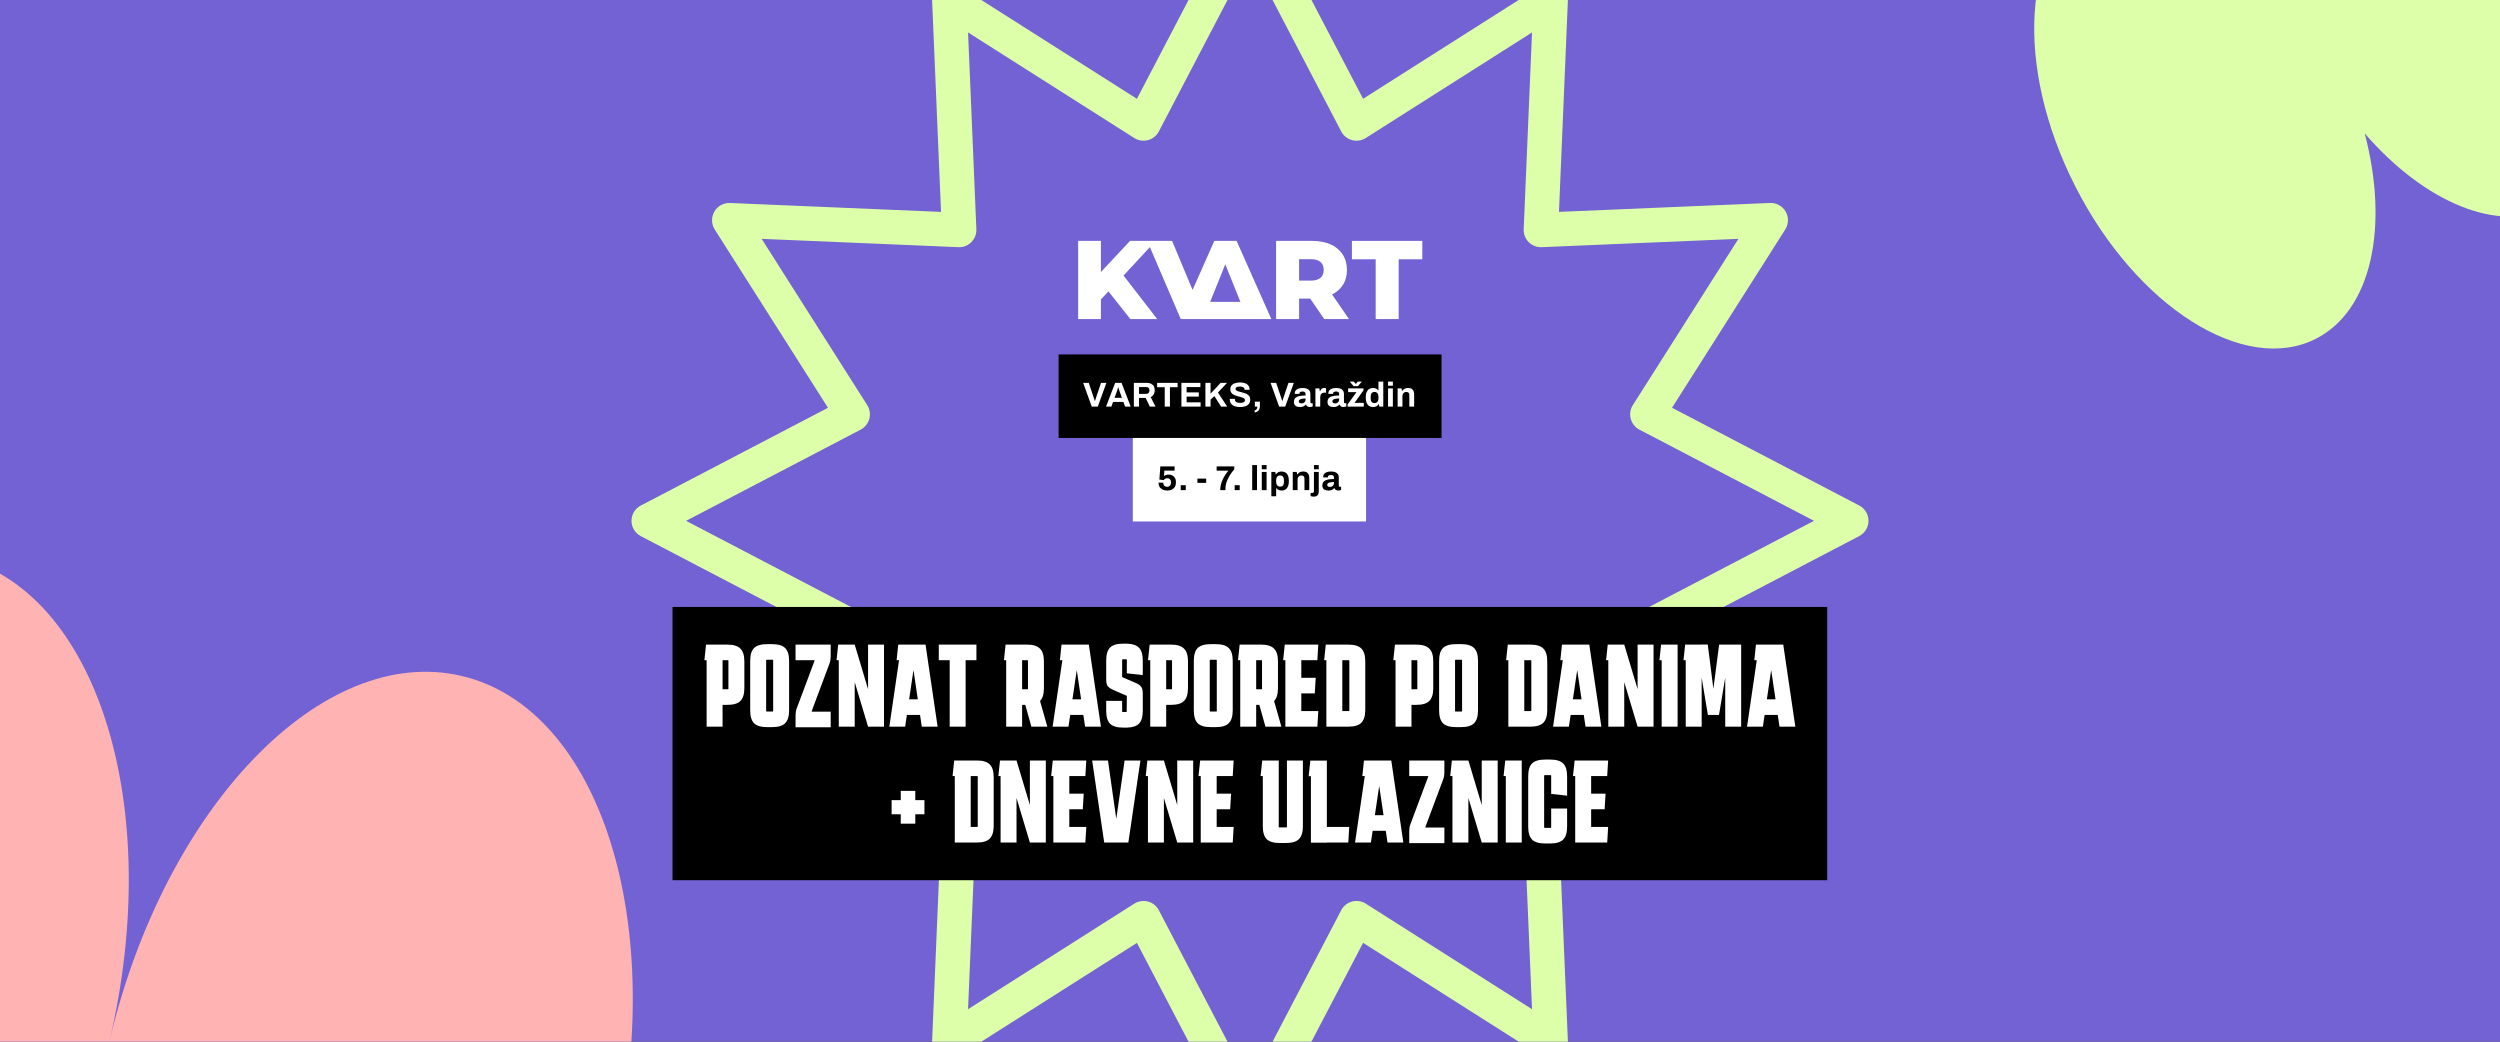
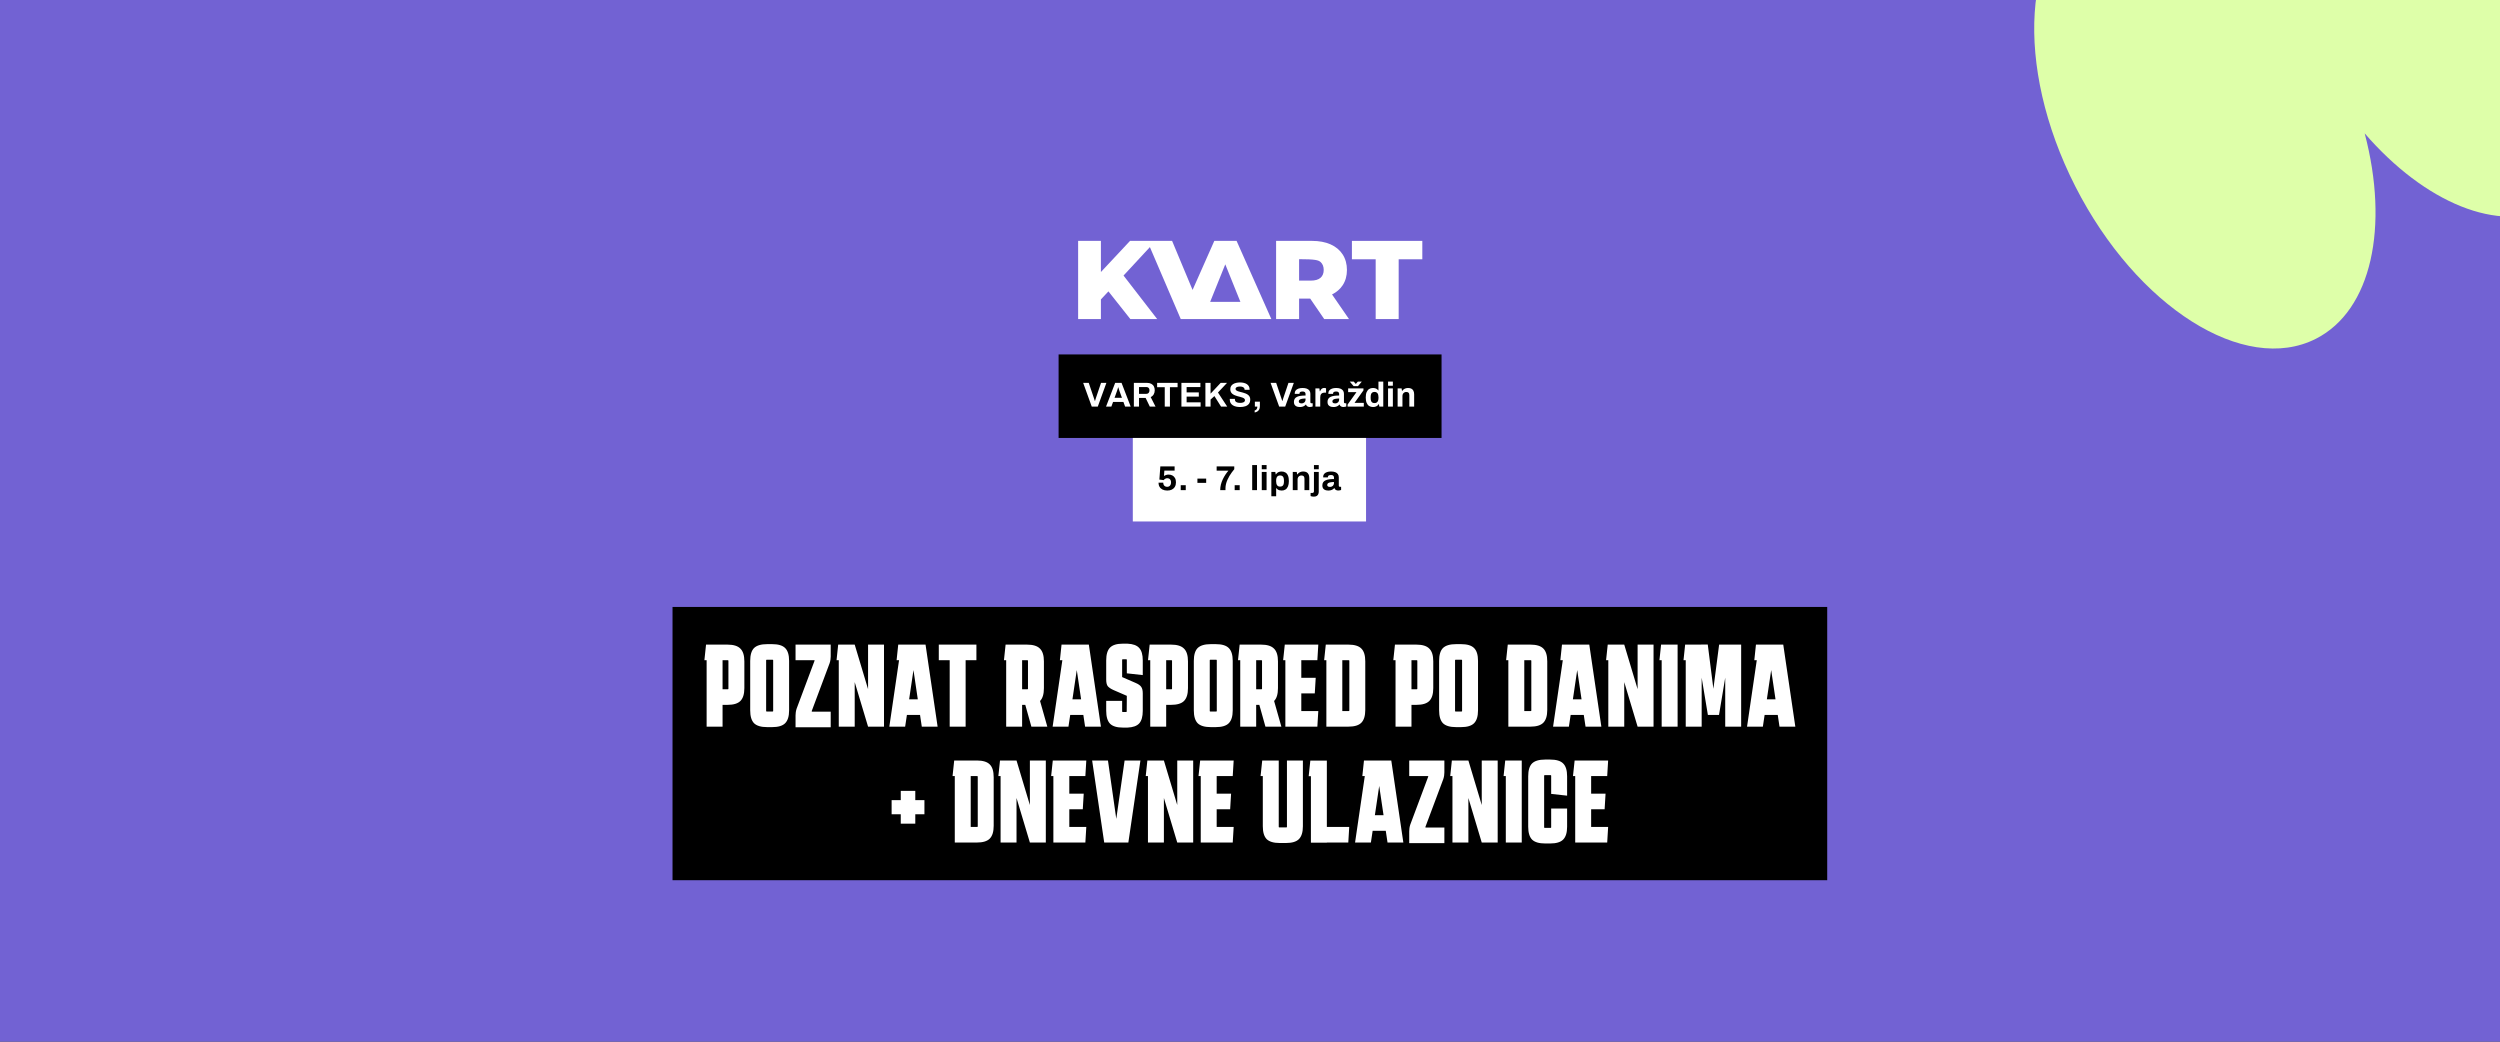
<svg xmlns="http://www.w3.org/2000/svg" width="1920" height="800" viewBox="0 0 1920 800" fill="none">
  <rect x="0" y="0" width="1920" height="800" fill="#333333" stroke="none" />
  <g clip-path="url(#clip0_984_84)">
    <rect width="1920" height="800" fill="#7262D3" />
    <g clip-path="url(#clip1_984_84)">
      <path d="M960 875C955.072 875 950.54 872.251 948.262 867.893L873.152 724.137L736.232 811.084C732.071 813.734 726.772 813.833 722.488 811.381C718.203 808.905 715.653 804.274 715.876 799.346L722.71 637.29L560.654 644.124C555.701 644.199 551.095 641.772 548.619 637.512C546.143 633.253 546.266 627.953 548.916 623.768L635.888 486.848L492.107 411.738C487.724 409.46 485 404.928 485 400C485 395.072 487.749 390.54 492.107 388.262L635.888 313.177L548.916 176.256C546.266 172.096 546.167 166.797 548.619 162.512C551.071 158.228 555.751 155.702 560.654 155.9L722.71 162.735L715.876 0.679C715.678 -4.249 718.203 -8.88 722.488 -11.356C726.772 -13.833 732.047 -13.709 736.232 -11.059L873.152 75.888L948.262 -67.893C950.54 -72.276 955.072 -75 960 -75C964.928 -75 969.46 -72.251 971.738 -67.893L1046.85 75.863L1183.77 -11.084C1187.93 -13.734 1193.23 -13.833 1197.51 -11.381C1201.8 -8.905 1204.35 -4.274 1204.12 0.654L1197.29 162.71L1359.35 155.876C1364.25 155.702 1368.9 158.228 1371.38 162.488C1373.86 166.747 1373.73 172.047 1371.08 176.232L1284.11 313.152L1427.89 388.237C1432.28 390.515 1435 395.047 1435 399.975C1435 404.903 1432.25 409.435 1427.89 411.713L1284.11 486.823L1371.08 623.744C1373.73 627.904 1373.83 633.203 1371.38 637.488C1368.93 641.772 1364.25 644.323 1359.35 644.1L1197.29 637.265L1204.12 799.321C1204.32 804.249 1201.8 808.88 1197.51 811.356C1193.23 813.833 1187.95 813.709 1183.77 811.059L1046.85 724.112L971.738 867.868C969.46 872.251 964.928 874.975 960 874.975V875ZM878.229 691.944C879.368 691.944 880.532 692.092 881.671 692.39C885.262 693.355 888.283 695.758 889.992 699.051L960.025 833.124L1030.06 699.051C1031.77 695.758 1034.79 693.355 1038.38 692.39C1041.97 691.424 1045.78 692.018 1048.9 693.999L1176.59 775.077L1170.2 623.966C1170.05 620.277 1171.44 616.661 1174.06 614.036C1176.69 611.411 1180.25 610.099 1183.99 610.173L1335.1 616.562L1254.02 488.878C1252.04 485.758 1251.45 481.92 1252.41 478.354C1253.38 474.763 1255.78 471.742 1259.08 470.033L1393.15 400L1259.08 329.967C1255.78 328.258 1253.38 325.237 1252.41 321.646C1251.45 318.056 1252.04 314.242 1254.02 311.122L1335.1 183.438L1183.99 189.827C1180.25 190.025 1176.69 188.589 1174.06 185.964C1171.44 183.339 1170.02 179.748 1170.2 176.034L1176.59 24.923L1048.9 106.001C1045.78 107.982 1041.94 108.576 1038.38 107.61C1034.79 106.645 1031.77 104.242 1030.06 100.949L960.025 -33.124L889.992 100.949C888.283 104.242 885.262 106.645 881.671 107.61C878.08 108.576 874.267 107.982 871.146 106.001L743.463 24.923L749.852 176.034C750.001 179.723 748.614 183.339 745.989 185.964C743.364 188.589 739.822 190.025 736.058 189.827L584.948 183.438L666.025 311.122C668.007 314.242 668.601 318.08 667.635 321.646C666.669 325.237 664.267 328.258 660.974 329.967L526.901 400L660.974 470.033C664.267 471.742 666.669 474.763 667.635 478.354C668.601 481.944 668.007 485.758 666.025 488.878L584.948 616.562L736.058 610.173C739.847 610.123 743.364 611.411 745.989 614.036C748.614 616.661 750.025 620.252 749.852 623.966L743.463 775.077L871.146 693.999C873.301 692.637 875.753 691.944 878.254 691.944H878.229Z" fill="#DEFFA9" />
    </g>
    <path d="M1789.84 -176.354C1844.78 -204.325 1927.53 -151.96 1974.65 -59.393C2021.77 33.174 2015.43 130.889 1960.49 158.86C1919.09 179.934 1861.91 155.4 1816.08 102.43C1834.87 173.775 1821.62 238.28 1778.66 260.149C1723.72 288.119 1640.97 235.753 1593.85 143.186C1546.73 50.619 1553.07 -47.095 1608.01 -75.065C1649.41 -96.139 1706.59 -71.607 1752.42 -18.637C1733.63 -89.981 1746.88 -154.485 1789.84 -176.354Z" fill="#DEFFA9" />
    <path d="M932.593 185L915.897 222.68L900.277 185.263L900.166 185H867.867L845.495 208.92V185H828V245.034H845.495V229.95L851.273 223.782L868.104 245.034H888.708L862.872 211.626L883.119 189.778L906.809 245.034H976.39L949.698 185H932.589H932.593ZM952.631 231.832H929.4L941.013 203.001L952.627 231.832H952.631Z" fill="white" />
-     <path d="M1031.15 219.101C1033.34 215.805 1034.45 211.841 1034.45 207.326C1034.45 202.811 1033.34 198.736 1031.15 195.382C1028.97 192.031 1025.84 189.432 1021.85 187.658C1017.87 185.894 1013.09 185 1007.63 185H980.042V245.034H997.708V229.309H1006.22L1016.99 245.034H1036.02L1023.01 226.138C1026.46 224.42 1029.19 222.053 1031.15 219.101ZM1016.61 207.326C1016.61 209.89 1015.79 211.914 1014.17 213.345C1012.54 214.786 1009.99 215.518 1006.61 215.518H997.708V199.048H1006.61C1009.99 199.048 1012.54 199.779 1014.17 201.22C1015.79 202.652 1016.61 204.706 1016.61 207.323V207.326Z" fill="white" />
+     <path d="M1031.15 219.101C1033.34 215.805 1034.45 211.841 1034.45 207.326C1034.45 202.811 1033.34 198.736 1031.15 195.382C1028.97 192.031 1025.84 189.432 1021.85 187.658C1017.87 185.894 1013.09 185 1007.63 185H980.042V245.034H997.708V229.309H1006.22L1016.99 245.034H1036.02L1023.01 226.138C1026.46 224.42 1029.19 222.053 1031.15 219.101ZM1016.61 207.326C1016.61 209.89 1015.79 211.914 1014.17 213.345C1012.54 214.786 1009.99 215.518 1006.61 215.518H997.708V199.048C1009.99 199.048 1012.54 199.779 1014.17 201.22C1015.79 202.652 1016.61 204.706 1016.61 207.323V207.326Z" fill="white" />
    <path d="M1038.27 185V199.131H1056.52V245.034H1074.18V199.131H1092.34V185H1038.27Z" fill="white" />
    <rect width="294.107" height="64.14" transform="translate(813 272.209)" fill="black" />
    <path d="M838.468 312.279L831.873 294.035H836.155L840.091 305.684C840.162 305.879 840.241 306.118 840.33 306.402C840.419 306.668 840.507 306.934 840.596 307.2C840.685 307.466 840.756 307.705 840.809 307.918H840.968C841.039 307.723 841.11 307.501 841.181 307.253C841.27 306.987 841.349 306.721 841.42 306.455C841.509 306.189 841.589 305.941 841.66 305.71L845.596 294.035H849.718L843.096 312.279H838.468ZM849.432 312.279L856.453 294.035H861.347L868.368 312.279H864.086L862.783 308.689H854.831L853.528 312.279H849.432ZM855.974 305.498H861.639L860.017 301.003C859.946 300.808 859.857 300.578 859.751 300.312C859.662 300.028 859.565 299.718 859.458 299.381C859.352 299.044 859.246 298.716 859.139 298.397C859.051 298.06 858.962 297.759 858.873 297.493H858.714C858.625 297.829 858.51 298.228 858.368 298.689C858.226 299.133 858.084 299.567 857.942 299.992C857.801 300.4 857.685 300.737 857.597 301.003L855.974 305.498ZM870.805 312.279V294.035H880.804C882.152 294.035 883.269 294.275 884.155 294.753C885.059 295.232 885.733 295.906 886.176 296.775C886.62 297.626 886.841 298.61 886.841 299.727C886.841 300.914 886.575 301.969 886.043 302.891C885.511 303.796 884.74 304.487 883.73 304.966L887.453 312.279H883.065L879.847 305.631H874.767V312.279H870.805ZM874.767 302.492H880.272C881.07 302.492 881.691 302.253 882.134 301.774C882.577 301.278 882.799 300.613 882.799 299.78C882.799 299.248 882.701 298.796 882.506 298.423C882.311 298.033 882.028 297.741 881.655 297.546C881.283 297.351 880.822 297.253 880.272 297.253H874.767V302.492ZM894.524 312.279V297.36H888.673V294.035H904.391V297.36H898.513V312.279H894.524ZM907.333 312.279V294.035H921.907V297.28H911.322V301.349H920.683V304.567H911.322V309.008H922.066V312.279H907.333ZM925.753 312.279V294.035H929.716V302.333L937.481 294.035H942.375L935.407 301.455L942.508 312.279H937.774L932.668 304.194L929.716 306.854V312.279H925.753ZM952.391 312.598C951.327 312.598 950.316 312.492 949.359 312.279C948.401 312.067 947.55 311.73 946.806 311.269C946.079 310.79 945.502 310.196 945.077 309.487C944.669 308.76 944.465 307.882 944.465 306.854C944.465 306.765 944.465 306.677 944.465 306.588C944.465 306.482 944.474 306.402 944.492 306.349H948.428C948.41 306.402 948.401 306.473 948.401 306.561C948.401 306.65 948.401 306.73 948.401 306.801C948.401 307.368 948.552 307.847 948.853 308.237C949.173 308.627 949.634 308.919 950.236 309.115C950.839 309.31 951.539 309.407 952.337 309.407C952.851 309.407 953.304 309.38 953.694 309.327C954.101 309.256 954.456 309.168 954.757 309.061C955.077 308.937 955.334 308.795 955.529 308.636C955.741 308.476 955.892 308.29 955.981 308.077C956.087 307.865 956.14 307.625 956.14 307.359C956.14 306.881 955.981 306.49 955.662 306.189C955.36 305.888 954.935 305.631 954.385 305.418C953.853 305.205 953.25 305.01 952.577 304.833C951.903 304.655 951.211 304.478 950.502 304.301C949.793 304.106 949.102 303.875 948.428 303.609C947.754 303.326 947.151 302.989 946.619 302.599C946.088 302.209 945.662 301.712 945.343 301.109C945.024 300.507 944.864 299.78 944.864 298.929C944.864 298.024 945.05 297.244 945.423 296.588C945.813 295.932 946.353 295.392 947.045 294.966C947.736 294.541 948.534 294.23 949.438 294.035C950.343 293.823 951.327 293.716 952.391 293.716C953.383 293.716 954.323 293.823 955.21 294.035C956.096 294.23 956.876 294.549 957.55 294.993C958.224 295.436 958.747 295.994 959.119 296.668C959.509 297.342 959.704 298.14 959.704 299.062V299.381H955.848V299.168C955.848 298.689 955.706 298.282 955.422 297.945C955.139 297.608 954.74 297.342 954.226 297.147C953.711 296.952 953.109 296.854 952.417 296.854C951.672 296.854 951.034 296.925 950.502 297.067C949.988 297.209 949.589 297.422 949.306 297.705C949.04 297.971 948.907 298.29 948.907 298.663C948.907 299.088 949.057 299.443 949.359 299.727C949.678 299.992 950.103 300.232 950.635 300.445C951.185 300.64 951.797 300.817 952.47 300.977C953.144 301.136 953.836 301.313 954.545 301.508C955.254 301.703 955.945 301.934 956.619 302.2C957.293 302.466 957.896 302.803 958.428 303.21C958.959 303.601 959.385 304.088 959.704 304.673C960.023 305.258 960.183 305.959 960.183 306.774C960.183 308.175 959.846 309.301 959.172 310.152C958.498 311.003 957.577 311.623 956.406 312.013C955.236 312.403 953.898 312.598 952.391 312.598ZM963.579 316.774V315.231C964.022 315.16 964.395 314.983 964.696 314.699C964.998 314.433 965.228 314.088 965.388 313.662C965.547 313.237 965.627 312.776 965.627 312.279H963.739V308.476H967.595V311.907C967.595 312.988 967.409 313.866 967.037 314.54C966.664 315.214 966.168 315.728 965.547 316.082C964.944 316.437 964.288 316.667 963.579 316.774ZM982.406 312.279L975.811 294.035H980.093L984.029 305.684C984.1 305.879 984.179 306.118 984.268 306.402C984.357 306.668 984.445 306.934 984.534 307.2C984.623 307.466 984.694 307.705 984.747 307.918H984.906C984.977 307.723 985.048 307.501 985.119 307.253C985.208 306.987 985.288 306.721 985.359 306.455C985.447 306.189 985.527 305.941 985.598 305.71L989.534 294.035H993.656L987.034 312.279H982.406ZM998.246 312.598C997.785 312.598 997.288 312.545 996.756 312.439C996.242 312.332 995.755 312.146 995.294 311.88C994.833 311.597 994.452 311.198 994.15 310.684C993.866 310.152 993.725 309.478 993.725 308.662C993.725 307.687 993.937 306.881 994.363 306.242C994.788 305.604 995.391 305.108 996.171 304.753C996.969 304.381 997.918 304.124 999.017 303.982C1000.12 303.84 1001.33 303.769 1002.66 303.769V302.732C1002.66 302.324 1002.59 301.969 1002.45 301.668C1002.32 301.367 1002.09 301.127 1001.76 300.95C1001.44 300.773 1000.99 300.684 1000.4 300.684C999.815 300.684 999.336 300.755 998.964 300.897C998.609 301.039 998.352 301.225 998.193 301.455C998.051 301.668 997.98 301.907 997.98 302.173V302.492H994.39C994.372 302.404 994.363 302.324 994.363 302.253C994.363 302.164 994.363 302.058 994.363 301.934C994.363 301.118 994.611 300.418 995.108 299.833C995.604 299.23 996.304 298.769 997.209 298.45C998.113 298.131 999.168 297.971 1000.37 297.971C1001.67 297.971 1002.75 298.14 1003.62 298.477C1004.5 298.813 1005.18 299.31 1005.64 299.966C1006.12 300.622 1006.36 301.446 1006.36 302.439V308.795C1006.36 309.115 1006.45 309.354 1006.62 309.513C1006.82 309.655 1007.03 309.726 1007.26 309.726H1008.14V312.146C1007.96 312.235 1007.69 312.324 1007.31 312.412C1006.94 312.519 1006.49 312.572 1005.96 312.572C1005.44 312.572 1004.98 312.492 1004.58 312.332C1004.19 312.191 1003.86 311.987 1003.59 311.721C1003.33 311.437 1003.14 311.1 1003.03 310.71H1002.85C1002.55 311.083 1002.17 311.411 1001.73 311.694C1001.3 311.978 1000.8 312.2 1000.21 312.359C999.646 312.519 998.99 312.598 998.246 312.598ZM999.496 309.806C999.992 309.806 1000.44 309.735 1000.83 309.593C1001.22 309.434 1001.54 309.23 1001.81 308.982C1002.08 308.716 1002.28 308.396 1002.42 308.024C1002.58 307.652 1002.66 307.253 1002.66 306.827V306.056C1001.67 306.056 1000.78 306.127 1000 306.269C999.221 306.393 998.6 306.615 998.139 306.934C997.696 307.253 997.475 307.696 997.475 308.263C997.475 308.583 997.554 308.857 997.714 309.088C997.873 309.318 998.104 309.496 998.405 309.62C998.707 309.744 999.07 309.806 999.496 309.806ZM1010.24 312.279V298.29H1013.3L1013.59 300.471H1013.78C1013.96 300.01 1014.19 299.594 1014.47 299.221C1014.75 298.831 1015.11 298.521 1015.53 298.29C1015.96 298.06 1016.46 297.945 1017.02 297.945C1017.33 297.945 1017.6 297.98 1017.85 298.051C1018.1 298.104 1018.28 298.157 1018.41 298.211V301.562H1017.26C1016.71 301.562 1016.23 301.641 1015.8 301.801C1015.39 301.943 1015.05 302.173 1014.76 302.492C1014.48 302.812 1014.27 303.202 1014.12 303.663C1014 304.124 1013.94 304.664 1013.94 305.285V312.279H1010.24ZM1024.05 312.598C1023.59 312.598 1023.09 312.545 1022.56 312.439C1022.04 312.332 1021.56 312.146 1021.1 311.88C1020.63 311.597 1020.25 311.198 1019.95 310.684C1019.67 310.152 1019.53 309.478 1019.53 308.662C1019.53 307.687 1019.74 306.881 1020.17 306.242C1020.59 305.604 1021.19 305.108 1021.97 304.753C1022.77 304.381 1023.72 304.124 1024.82 303.982C1025.92 303.84 1027.13 303.769 1028.46 303.769V302.732C1028.46 302.324 1028.39 301.969 1028.25 301.668C1028.13 301.367 1027.9 301.127 1027.56 300.95C1027.24 300.773 1026.79 300.684 1026.2 300.684C1025.62 300.684 1025.14 300.755 1024.77 300.897C1024.41 301.039 1024.15 301.225 1023.99 301.455C1023.85 301.668 1023.78 301.907 1023.78 302.173V302.492H1020.19C1020.17 302.404 1020.17 302.324 1020.17 302.253C1020.17 302.164 1020.17 302.058 1020.17 301.934C1020.17 301.118 1020.41 300.418 1020.91 299.833C1021.41 299.23 1022.11 298.769 1023.01 298.45C1023.91 298.131 1024.97 297.971 1026.18 297.971C1027.47 297.971 1028.55 298.14 1029.42 298.477C1030.31 298.813 1030.98 299.31 1031.44 299.966C1031.92 300.622 1032.16 301.446 1032.16 302.439V308.795C1032.16 309.115 1032.25 309.354 1032.43 309.513C1032.62 309.655 1032.83 309.726 1033.06 309.726H1033.94V312.146C1033.76 312.235 1033.49 312.324 1033.12 312.412C1032.74 312.519 1032.29 312.572 1031.76 312.572C1031.25 312.572 1030.79 312.492 1030.38 312.332C1029.99 312.191 1029.66 311.987 1029.39 311.721C1029.13 311.437 1028.94 311.1 1028.83 310.71H1028.65C1028.35 311.083 1027.98 311.411 1027.53 311.694C1027.11 311.978 1026.6 312.2 1026.02 312.359C1025.45 312.519 1024.79 312.598 1024.05 312.598ZM1025.3 309.806C1025.79 309.806 1026.24 309.735 1026.63 309.593C1027.02 309.434 1027.35 309.23 1027.61 308.982C1027.88 308.716 1028.08 308.396 1028.22 308.024C1028.38 307.652 1028.46 307.253 1028.46 306.827V306.056C1027.47 306.056 1026.58 306.127 1025.8 306.269C1025.02 306.393 1024.4 306.615 1023.94 306.934C1023.5 307.253 1023.28 307.696 1023.28 308.263C1023.28 308.583 1023.36 308.857 1023.52 309.088C1023.68 309.318 1023.91 309.496 1024.21 309.62C1024.51 309.744 1024.87 309.806 1025.3 309.806ZM1034.95 312.279V310.71L1041.79 301.136H1035.38V298.29H1047.13V299.806L1040.27 309.407H1047.4V312.279H1034.95ZM1036.6 293.051H1039.66L1042 295.711L1040.51 295.737L1042.83 293.051H1045.88L1042.93 296.562H1039.58L1036.6 293.051ZM1054.53 312.598C1053.38 312.598 1052.37 312.341 1051.52 311.827C1050.69 311.295 1050.04 310.489 1049.58 309.407C1049.12 308.326 1048.89 306.943 1048.89 305.258C1048.89 303.574 1049.12 302.2 1049.58 301.136C1050.06 300.055 1050.71 299.257 1051.52 298.743C1052.36 298.228 1053.31 297.971 1054.4 297.971C1055 297.971 1055.56 298.042 1056.07 298.184C1056.6 298.308 1057.06 298.512 1057.45 298.796C1057.86 299.079 1058.21 299.425 1058.49 299.833H1058.65V293.051H1062.35V312.279H1059.32L1059.02 310.391H1058.84C1058.38 311.136 1057.77 311.694 1057.03 312.067C1056.28 312.421 1055.45 312.598 1054.53 312.598ZM1055.7 309.567C1056.39 309.567 1056.95 309.407 1057.37 309.088C1057.82 308.769 1058.15 308.308 1058.36 307.705C1058.57 307.102 1058.68 306.384 1058.68 305.551V305.072C1058.68 304.452 1058.61 303.884 1058.49 303.37C1058.38 302.856 1058.21 302.43 1057.96 302.093C1057.71 301.739 1057.4 301.473 1057.03 301.296C1056.66 301.101 1056.21 301.003 1055.7 301.003C1054.95 301.003 1054.36 301.154 1053.92 301.455C1053.47 301.739 1053.15 302.182 1052.96 302.785C1052.76 303.37 1052.67 304.106 1052.67 304.992V305.604C1052.67 306.49 1052.76 307.226 1052.96 307.811C1053.15 308.396 1053.47 308.84 1053.92 309.141C1054.36 309.425 1054.95 309.567 1055.7 309.567ZM1066.03 296.243V293.051H1069.72V296.243H1066.03ZM1066.03 312.279V298.29H1069.72V312.279H1066.03ZM1073.38 312.279V298.29H1076.44L1076.73 300.205H1076.92C1077.24 299.744 1077.62 299.345 1078.06 299.008C1078.53 298.672 1079.04 298.415 1079.61 298.237C1080.17 298.06 1080.8 297.971 1081.47 297.971C1082.39 297.971 1083.2 298.14 1083.89 298.477C1084.58 298.813 1085.11 299.345 1085.48 300.072C1085.87 300.799 1086.07 301.748 1086.07 302.918V312.279H1082.37V303.503C1082.37 303.06 1082.32 302.687 1082.21 302.386C1082.11 302.067 1081.95 301.81 1081.73 301.615C1081.54 301.402 1081.29 301.251 1080.99 301.163C1080.69 301.074 1080.35 301.03 1079.98 301.03C1079.43 301.03 1078.93 301.163 1078.49 301.429C1078.05 301.695 1077.7 302.058 1077.45 302.519C1077.2 302.98 1077.08 303.512 1077.08 304.115V312.279H1073.38Z" fill="white" />
    <rect width="179.124" height="64.14" transform="translate(870 336.35)" fill="white" />
    <path d="M896.514 376.739C895.131 376.739 893.925 376.5 892.897 376.021C891.886 375.525 891.106 374.824 890.557 373.92C890.007 373.016 889.732 371.943 889.732 370.702H893.376C893.376 371.323 893.491 371.881 893.721 372.378C893.97 372.856 894.324 373.229 894.785 373.494C895.246 373.743 895.787 373.867 896.407 373.867C897.01 373.867 897.524 373.734 897.95 373.468C898.393 373.202 898.739 372.821 898.987 372.324C899.235 371.81 899.36 371.181 899.36 370.436C899.36 369.745 899.235 369.168 898.987 368.707C898.757 368.229 898.42 367.874 897.977 367.644C897.551 367.395 897.046 367.271 896.461 367.271C896 367.271 895.592 367.351 895.237 367.511C894.9 367.653 894.608 367.83 894.36 368.043C894.111 368.255 893.899 368.486 893.721 368.734L890.397 368.309L891.142 358.176H902.099V361.447H894.227L893.934 365.569C894.129 365.427 894.386 365.277 894.705 365.117C895.025 364.958 895.415 364.816 895.876 364.692C896.354 364.55 896.904 364.479 897.524 364.479C898.588 364.479 899.537 364.7 900.37 365.144C901.221 365.587 901.895 366.252 902.391 367.138C902.888 368.007 903.136 369.115 903.136 370.463C903.136 371.757 902.861 372.874 902.312 373.814C901.78 374.753 901.017 375.48 900.024 375.994C899.049 376.491 897.879 376.739 896.514 376.739ZM906.799 376.42V372.617H910.655V376.42H906.799ZM919.616 370.835V367.59H926.344V370.835H919.616ZM937.123 376.42C937.123 374.984 937.291 373.574 937.628 372.191C937.983 370.808 938.461 369.479 939.064 368.202C939.667 366.926 940.341 365.72 941.085 364.585C941.848 363.433 942.628 362.396 943.426 361.474H934.384V358.176H947.92V360.357C947.3 361.101 946.67 361.908 946.032 362.777C945.394 363.646 944.782 364.568 944.197 365.543C943.63 366.5 943.116 367.502 942.655 368.548C942.194 369.576 941.83 370.64 941.564 371.739C941.298 372.821 941.165 373.911 941.165 375.01V376.42H937.123ZM948.228 376.42V372.617H952.085V376.42H948.228ZM961.684 376.42V357.192H965.38V376.42H961.684ZM969.04 360.383V357.192H972.736V360.383H969.04ZM969.04 376.42V362.431H972.736V376.42H969.04ZM976.396 381.154V362.431H979.428L979.747 364.319H979.933C980.394 363.557 980.997 362.998 981.741 362.644C982.486 362.289 983.311 362.112 984.215 362.112C985.385 362.112 986.387 362.369 987.22 362.883C988.071 363.397 988.718 364.195 989.161 365.277C989.622 366.358 989.853 367.75 989.853 369.452C989.853 371.101 989.622 372.466 989.161 373.548C988.7 374.629 988.053 375.436 987.22 375.968C986.404 376.482 985.447 376.739 984.348 376.739C983.745 376.739 983.186 376.668 982.672 376.526C982.158 376.402 981.697 376.198 981.289 375.915C980.882 375.631 980.536 375.285 980.252 374.877H980.093V381.154H976.396ZM983.071 373.707C983.816 373.707 984.401 373.565 984.826 373.282C985.27 372.98 985.589 372.537 985.784 371.952C985.979 371.349 986.076 370.613 986.076 369.745V369.133C986.076 368.246 985.979 367.511 985.784 366.926C985.589 366.323 985.27 365.88 984.826 365.596C984.401 365.294 983.816 365.144 983.071 365.144C982.38 365.144 981.812 365.303 981.369 365.622C980.926 365.942 980.598 366.403 980.385 367.005C980.172 367.608 980.066 368.335 980.066 369.186V369.638C980.066 370.259 980.128 370.826 980.252 371.34C980.376 371.837 980.554 372.262 980.784 372.617C981.032 372.971 981.343 373.246 981.715 373.441C982.087 373.619 982.539 373.707 983.071 373.707ZM992.842 376.42V362.431H995.9L996.193 364.346H996.379C996.698 363.885 997.08 363.486 997.523 363.149C997.984 362.812 998.498 362.555 999.065 362.378C999.633 362.201 1000.25 362.112 1000.93 362.112C1001.85 362.112 1002.66 362.28 1003.35 362.617C1004.04 362.954 1004.57 363.486 1004.94 364.213C1005.33 364.94 1005.53 365.888 1005.53 367.059V376.42H1001.83V367.644C1001.83 367.2 1001.78 366.828 1001.67 366.527C1001.57 366.208 1001.41 365.95 1001.19 365.755C1001 365.543 1000.75 365.392 1000.45 365.303C1000.15 365.215 999.81 365.17 999.438 365.17C998.888 365.17 998.392 365.303 997.948 365.569C997.505 365.835 997.159 366.199 996.911 366.66C996.663 367.121 996.539 367.653 996.539 368.255V376.42H992.842ZM1009.11 360.383V357.192H1012.8V360.383H1009.11ZM1009.03 381.42C1008.78 381.42 1008.49 381.402 1008.18 381.367C1007.87 381.331 1007.57 381.278 1007.27 381.207C1006.97 381.154 1006.72 381.083 1006.53 380.994V378.574H1007.86C1008.26 378.574 1008.57 378.459 1008.79 378.228C1009 378.016 1009.11 377.696 1009.11 377.271V362.431H1012.8V377.563C1012.8 378.273 1012.68 378.92 1012.43 379.505C1012.2 380.09 1011.81 380.551 1011.26 380.888C1010.73 381.242 1009.98 381.42 1009.03 381.42ZM1020.08 376.739C1019.62 376.739 1019.12 376.686 1018.59 376.579C1018.08 376.473 1017.59 376.287 1017.13 376.021C1016.67 375.737 1016.29 375.338 1015.99 374.824C1015.7 374.292 1015.56 373.619 1015.56 372.803C1015.56 371.828 1015.77 371.021 1016.2 370.383C1016.62 369.745 1017.23 369.248 1018.01 368.894C1018.8 368.521 1019.75 368.264 1020.85 368.122C1021.95 367.981 1023.17 367.91 1024.5 367.91V366.872C1024.5 366.465 1024.43 366.11 1024.28 365.809C1024.16 365.507 1023.93 365.268 1023.59 365.091C1023.27 364.913 1022.82 364.825 1022.24 364.825C1021.65 364.825 1021.17 364.896 1020.8 365.037C1020.44 365.179 1020.19 365.365 1020.03 365.596C1019.89 365.809 1019.82 366.048 1019.82 366.314V366.633H1016.23C1016.21 366.544 1016.2 366.465 1016.2 366.394C1016.2 366.305 1016.2 366.199 1016.2 366.075C1016.2 365.259 1016.45 364.559 1016.94 363.974C1017.44 363.371 1018.14 362.91 1019.04 362.591C1019.95 362.271 1021 362.112 1022.21 362.112C1023.5 362.112 1024.58 362.28 1025.45 362.617C1026.34 362.954 1027.01 363.451 1027.47 364.107C1027.95 364.763 1028.19 365.587 1028.19 366.58V372.936C1028.19 373.255 1028.28 373.494 1028.46 373.654C1028.65 373.796 1028.87 373.867 1029.1 373.867H1029.97V376.287C1029.8 376.376 1029.52 376.464 1029.15 376.553C1028.78 376.659 1028.33 376.712 1027.79 376.712C1027.28 376.712 1026.82 376.633 1026.41 376.473C1026.02 376.331 1025.69 376.127 1025.43 375.861C1025.16 375.578 1024.97 375.241 1024.87 374.851H1024.68C1024.38 375.223 1024.01 375.551 1023.57 375.835C1023.14 376.119 1022.63 376.34 1022.05 376.5C1021.48 376.659 1020.83 376.739 1020.08 376.739ZM1021.33 373.947C1021.83 373.947 1022.27 373.876 1022.66 373.734C1023.05 373.574 1023.38 373.37 1023.65 373.122C1023.91 372.856 1024.11 372.537 1024.26 372.165C1024.42 371.792 1024.5 371.394 1024.5 370.968V370.197C1023.5 370.197 1022.62 370.268 1021.84 370.409C1021.06 370.534 1020.44 370.755 1019.98 371.074C1019.53 371.394 1019.31 371.837 1019.31 372.404C1019.31 372.723 1019.39 372.998 1019.55 373.229C1019.71 373.459 1019.94 373.636 1020.24 373.76C1020.54 373.885 1020.91 373.947 1021.33 373.947Z" fill="black" />
    <rect width="886.797" height="209.865" transform="translate(516.5 466.134)" fill="black" />
    <path d="M542.687 558.066V507.036H540.977L542.237 495.066H558.707C563.327 495.066 566.627 496.086 568.607 498.126C570.647 500.106 571.667 503.376 571.667 507.936V528.456C571.667 533.016 570.647 536.316 568.607 538.356C566.627 540.336 563.327 541.326 558.707 541.326H554.927V558.066H542.687ZM558.977 507.036H554.927V529.356H558.977C559.277 529.356 559.427 529.206 559.427 528.906V507.486C559.427 507.186 559.277 507.036 558.977 507.036ZM606.034 545.556C606.034 550.116 605.014 553.416 602.974 555.456C600.994 557.436 597.694 558.426 593.074 558.426H589.114C584.494 558.426 581.164 557.436 579.124 555.456C577.144 553.416 576.154 550.116 576.154 545.556V507.576C576.154 502.956 577.144 499.656 579.124 497.676C581.164 495.696 584.494 494.706 589.114 494.706H593.074C597.694 494.706 600.994 495.696 602.974 497.676C605.014 499.656 606.034 502.956 606.034 507.576V545.556ZM588.844 506.676C588.544 506.676 588.394 506.826 588.394 507.126V546.006C588.394 546.306 588.544 546.456 588.844 546.456H593.344C593.644 546.456 593.794 546.306 593.794 546.006V507.126C593.794 506.826 593.644 506.676 593.344 506.676H588.844ZM637.98 546.546V558.516H610.98V549.426C610.98 548.706 611.04 547.896 611.16 546.996C611.28 546.096 611.49 545.196 611.79 544.296L625.56 507.486C625.74 507.186 625.65 507.036 625.29 507.036H610.98V495.066H637.98V504.156C637.98 504.876 637.92 505.686 637.8 506.586C637.68 507.486 637.47 508.386 637.17 509.286L623.4 546.096C623.34 546.396 623.43 546.546 623.67 546.546H637.98ZM644.176 558.066V507.036H642.466L643.726 495.066H656.416L666.676 529.266V495.066H678.916V558.066H666.676L656.416 523.866V558.066H644.176ZM683.005 558.066L690.475 507.036H688.585L689.845 495.066H710.815L720.085 558.066H707.935L706.585 549.066H696.505L695.155 558.066H683.005ZM698.215 537.096H704.875L701.545 514.596L698.215 537.096ZM729.364 558.066V507.036H720.994V495.066H749.884V507.036H741.604V558.066H729.364ZM772.746 558.066V507.036H771.036L772.296 495.066H788.766C793.386 495.066 796.686 496.086 798.666 498.126C800.706 500.106 801.726 503.376 801.726 507.936V528.456C801.726 533.076 800.736 536.376 798.756 538.356L804.336 558.066H792.096L787.416 541.326H784.986V558.066H772.746ZM789.036 507.036H784.986V529.356H789.036C789.336 529.356 789.486 529.206 789.486 528.906V507.486C789.486 507.186 789.336 507.036 789.036 507.036ZM808.421 558.066L815.891 507.036H814.001L815.261 495.066H836.231L845.501 558.066H833.351L832.001 549.066H821.921L820.571 558.066H808.421ZM823.631 537.096H830.291L826.961 514.596L823.631 537.096ZM861.804 538.266V546.366C861.804 546.666 861.954 546.816 862.254 546.816H864.864C865.164 546.816 865.314 546.666 865.314 546.366L865.404 534.396L855.234 529.986C852.954 528.966 851.424 527.916 850.644 526.836C849.924 525.756 849.564 524.106 849.564 521.886V507.216C849.564 502.596 850.554 499.296 852.534 497.316C854.514 495.336 857.724 494.346 862.164 494.346H865.944C870.144 494.526 873.144 495.636 874.944 497.676C876.744 499.656 877.644 502.836 877.644 507.216V518.466L865.404 517.116V506.766C865.404 506.466 865.254 506.316 864.954 506.316H862.254C861.954 506.316 861.804 506.466 861.804 506.766V519.996L871.974 524.406C874.254 525.366 875.754 526.416 876.474 527.556C877.254 528.636 877.644 530.286 877.644 532.506V545.916C877.644 550.296 876.744 553.506 874.944 555.546C873.144 557.526 870.144 558.606 865.944 558.786H862.344C857.784 558.786 854.514 557.796 852.534 555.816C850.554 553.776 849.564 550.476 849.564 545.916V538.266H861.804ZM883.386 558.066V507.036H881.676L882.936 495.066H899.406C904.026 495.066 907.326 496.086 909.306 498.126C911.346 500.106 912.366 503.376 912.366 507.936V528.456C912.366 533.016 911.346 536.316 909.306 538.356C907.326 540.336 904.026 541.326 899.406 541.326H895.626V558.066H883.386ZM899.676 507.036H895.626V529.356H899.676C899.976 529.356 900.126 529.206 900.126 528.906V507.486C900.126 507.186 899.976 507.036 899.676 507.036ZM946.733 545.556C946.733 550.116 945.713 553.416 943.673 555.456C941.693 557.436 938.393 558.426 933.773 558.426H929.813C925.193 558.426 921.863 557.436 919.823 555.456C917.843 553.416 916.853 550.116 916.853 545.556V507.576C916.853 502.956 917.843 499.656 919.823 497.676C921.863 495.696 925.193 494.706 929.813 494.706H933.773C938.393 494.706 941.693 495.696 943.673 497.676C945.713 499.656 946.733 502.956 946.733 507.576V545.556ZM929.543 506.676C929.243 506.676 929.093 506.826 929.093 507.126V546.006C929.093 546.306 929.243 546.456 929.543 546.456H934.043C934.343 546.456 934.493 546.306 934.493 546.006V507.126C934.493 506.826 934.343 506.676 934.043 506.676H929.543ZM952.5 558.066V507.036H950.79L952.05 495.066H968.52C973.14 495.066 976.44 496.086 978.42 498.126C980.46 500.106 981.48 503.376 981.48 507.936V528.456C981.48 533.076 980.49 536.376 978.51 538.356L984.09 558.066H971.85L967.17 541.326H964.74V558.066H952.5ZM968.79 507.036H964.74V529.356H968.79C969.09 529.356 969.24 529.206 969.24 528.906V507.486C969.24 507.186 969.09 507.036 968.79 507.036ZM987.16 558.066V507.036H985.45L986.71 495.066H1012.45L1011.73 507.036H999.4V520.536H1010.47L1009.75 532.506H999.4V546.096H1012.45L1011.73 558.066H987.16ZM1048.53 545.196C1048.53 549.756 1047.51 553.056 1045.47 555.096C1043.49 557.076 1040.19 558.066 1035.57 558.066H1018.65V507.036H1016.94L1018.2 495.066H1035.57C1040.19 495.066 1043.49 496.056 1045.47 498.036C1047.51 500.016 1048.53 503.316 1048.53 507.936V545.196ZM1035.84 546.096C1036.14 546.096 1036.29 545.946 1036.29 545.646V507.486C1036.29 507.186 1036.14 507.036 1035.84 507.036H1030.89V546.096H1035.84ZM1071.77 558.066V507.036H1070.06L1071.32 495.066H1087.79C1092.41 495.066 1095.71 496.086 1097.69 498.126C1099.73 500.106 1100.75 503.376 1100.75 507.936V528.456C1100.75 533.016 1099.73 536.316 1097.69 538.356C1095.71 540.336 1092.41 541.326 1087.79 541.326H1084.01V558.066H1071.77ZM1088.06 507.036H1084.01V529.356H1088.06C1088.36 529.356 1088.51 529.206 1088.51 528.906V507.486C1088.51 507.186 1088.36 507.036 1088.06 507.036ZM1135.12 545.556C1135.12 550.116 1134.1 553.416 1132.06 555.456C1130.08 557.436 1126.78 558.426 1122.16 558.426H1118.2C1113.58 558.426 1110.25 557.436 1108.21 555.456C1106.23 553.416 1105.24 550.116 1105.24 545.556V507.576C1105.24 502.956 1106.23 499.656 1108.21 497.676C1110.25 495.696 1113.58 494.706 1118.2 494.706H1122.16C1126.78 494.706 1130.08 495.696 1132.06 497.676C1134.1 499.656 1135.12 502.956 1135.12 507.576V545.556ZM1117.93 506.676C1117.63 506.676 1117.48 506.826 1117.48 507.126V546.006C1117.48 546.306 1117.63 546.456 1117.93 546.456H1122.43C1122.73 546.456 1122.88 546.306 1122.88 546.006V507.126C1122.88 506.826 1122.73 506.676 1122.43 506.676H1117.93ZM1188.29 545.196C1188.29 549.756 1187.27 553.056 1185.23 555.096C1183.25 557.076 1179.95 558.066 1175.33 558.066H1158.41V507.036H1156.7L1157.96 495.066H1175.33C1179.95 495.066 1183.25 496.056 1185.23 498.036C1187.27 500.016 1188.29 503.316 1188.29 507.936V545.196ZM1175.6 546.096C1175.9 546.096 1176.05 545.946 1176.05 545.646V507.486C1176.05 507.186 1175.9 507.036 1175.6 507.036H1170.65V546.096H1175.6ZM1192.76 558.066L1200.23 507.036H1198.34L1199.6 495.066H1220.57L1229.84 558.066H1217.69L1216.34 549.066H1206.26L1204.91 558.066H1192.76ZM1207.97 537.096H1214.63L1211.3 514.596L1207.97 537.096ZM1235.18 558.066V507.036H1233.47L1234.73 495.066H1247.42L1257.68 529.266V495.066H1269.92V558.066H1257.68L1247.42 523.866V558.066H1235.18ZM1276.16 558.066V507.036H1274.45L1275.71 495.066H1288.4V558.066H1276.16ZM1294.64 558.066V507.036H1292.93L1294.19 495.066H1302.65L1311.56 494.976L1315.88 528.996L1320.29 495.066H1337.21V558.066H1324.97V520.446L1320.2 549.066H1311.65L1306.88 520.446V558.066H1294.64ZM1341.73 558.066L1349.2 507.036H1347.31L1348.57 495.066H1369.54L1378.81 558.066H1366.66L1365.31 549.066H1355.23L1353.88 558.066H1341.73ZM1356.94 537.096H1363.6L1360.27 514.596L1356.94 537.096ZM691.782 632.576V625.376H684.762V614.486H691.782V607.376H702.942V614.486H709.962V625.376H702.942V632.576H691.782ZM763.152 634.196C763.152 638.756 762.132 642.056 760.092 644.096C758.112 646.076 754.812 647.066 750.192 647.066H733.272V596.036H731.562L732.822 584.066H750.192C754.812 584.066 758.112 585.056 760.092 587.036C762.132 589.016 763.152 592.316 763.152 596.936V634.196ZM750.462 635.096C750.762 635.096 750.912 634.946 750.912 634.646V596.486C750.912 596.186 750.762 596.036 750.462 596.036H745.512V635.096H750.462ZM768.45 647.066V596.036H766.74L768 584.066H780.69L790.95 618.266V584.066H803.19V647.066H790.95L780.69 612.866V647.066H768.45ZM808.988 647.066V596.036H807.278L808.538 584.066H834.278L833.558 596.036H821.228V609.536H832.298L831.578 621.506H821.228V635.096H834.278L833.558 647.066H808.988ZM848.034 647.066L838.764 584.066H850.914L857.304 628.886L863.694 584.066H875.844L866.574 647.066H848.034ZM881.628 647.066V596.036H879.918L881.178 584.066H893.868L904.128 618.266V584.066H916.368V647.066H904.128L893.868 612.866V647.066H881.628ZM922.167 647.066V596.036H920.457L921.717 584.066H947.457L946.737 596.036H934.407V609.536H945.477L944.757 621.506H934.407V635.096H947.457L946.737 647.066H922.167ZM1000.62 634.556C1000.62 639.116 999.595 642.416 997.555 644.456C995.575 646.436 992.275 647.426 987.655 647.426H982.795C978.175 647.426 974.845 646.436 972.805 644.456C970.825 642.416 969.835 639.116 969.835 634.556V596.036H968.125L969.385 584.066H982.075V635.006C982.075 635.306 982.225 635.456 982.525 635.456H987.925C988.225 635.456 988.375 635.306 988.375 635.006V584.066H1000.62V634.556ZM1006.78 647.156V596.126H1005.07L1006.33 584.156H1019.02V635.096H1036.21L1035.49 647.066H1019.02V647.156H1006.78ZM1040.69 647.066L1048.16 596.036H1046.27L1047.53 584.066H1068.5L1077.77 647.066H1065.62L1064.27 638.066H1054.19L1052.84 647.066H1040.69ZM1055.9 626.096H1062.56L1059.23 603.596L1055.9 626.096ZM1109.28 635.546V647.516H1082.28V638.426C1082.28 637.706 1082.34 636.896 1082.46 635.996C1082.58 635.096 1082.79 634.196 1083.09 633.296L1096.86 596.486C1097.04 596.186 1096.95 596.036 1096.59 596.036H1082.28V584.066H1109.28V593.156C1109.28 593.876 1109.22 594.686 1109.1 595.586C1108.98 596.486 1108.77 597.386 1108.47 598.286L1094.7 635.096C1094.64 635.396 1094.73 635.546 1094.97 635.546H1109.28ZM1115.48 647.066V596.036H1113.77L1115.03 584.066H1127.72L1137.98 618.266V584.066H1150.22V647.066H1137.98L1127.72 612.866V647.066H1115.48ZM1156.46 647.066V596.036H1154.75L1156.01 584.066H1168.7V647.066H1156.46ZM1203.54 620.966V634.916C1203.54 639.476 1202.52 642.776 1200.48 644.816C1198.5 646.796 1195.2 647.786 1190.58 647.786H1186.62C1182 647.786 1178.67 646.796 1176.63 644.816C1174.65 642.776 1173.66 639.476 1173.66 634.916V596.216C1173.66 591.596 1174.65 588.296 1176.63 586.316C1178.67 584.336 1182 583.346 1186.62 583.346H1190.58C1195.2 583.346 1198.5 584.336 1200.48 586.316C1202.52 588.296 1203.54 591.596 1203.54 596.216V611.066L1191.3 609.716V595.766C1191.3 595.466 1191.15 595.316 1190.85 595.316H1186.35C1186.05 595.316 1185.9 595.466 1185.9 595.766V635.366C1185.9 635.666 1186.05 635.816 1186.35 635.816H1190.85C1191.15 635.816 1191.3 635.666 1191.3 635.366V620.966H1203.54ZM1209.76 647.066V596.036H1208.05L1209.31 584.066H1235.05L1234.33 596.036H1222V609.536H1233.07L1232.35 621.506H1222V635.096H1235.05L1234.33 647.066H1209.76Z" fill="white" />
-     <path d="M-32.422 427.717C74.466 452.965 126.633 619.415 84.096 799.492C41.559 979.57 -79.574 1105.08 -186.462 1079.83C-293.35 1054.59 -345.517 888.136 -302.98 708.059C-260.443 527.982 -139.31 402.468 -32.422 427.717ZM354.653 519.15C461.541 544.398 513.708 710.848 471.171 890.925C428.634 1071 307.501 1196.52 200.613 1171.27C93.725 1146.02 41.559 979.569 84.096 799.492C126.633 619.415 247.765 493.902 354.653 519.15Z" fill="#FFB3B3" />
  </g>
  <defs>
    <clipPath id="clip0_984_84">
      <rect width="1920" height="800" fill="white" />
    </clipPath>
    <clipPath id="clip1_984_84">
-       <rect width="950" height="950" fill="white" transform="translate(485 -75)" />
-     </clipPath>
+       </clipPath>
  </defs>
</svg>